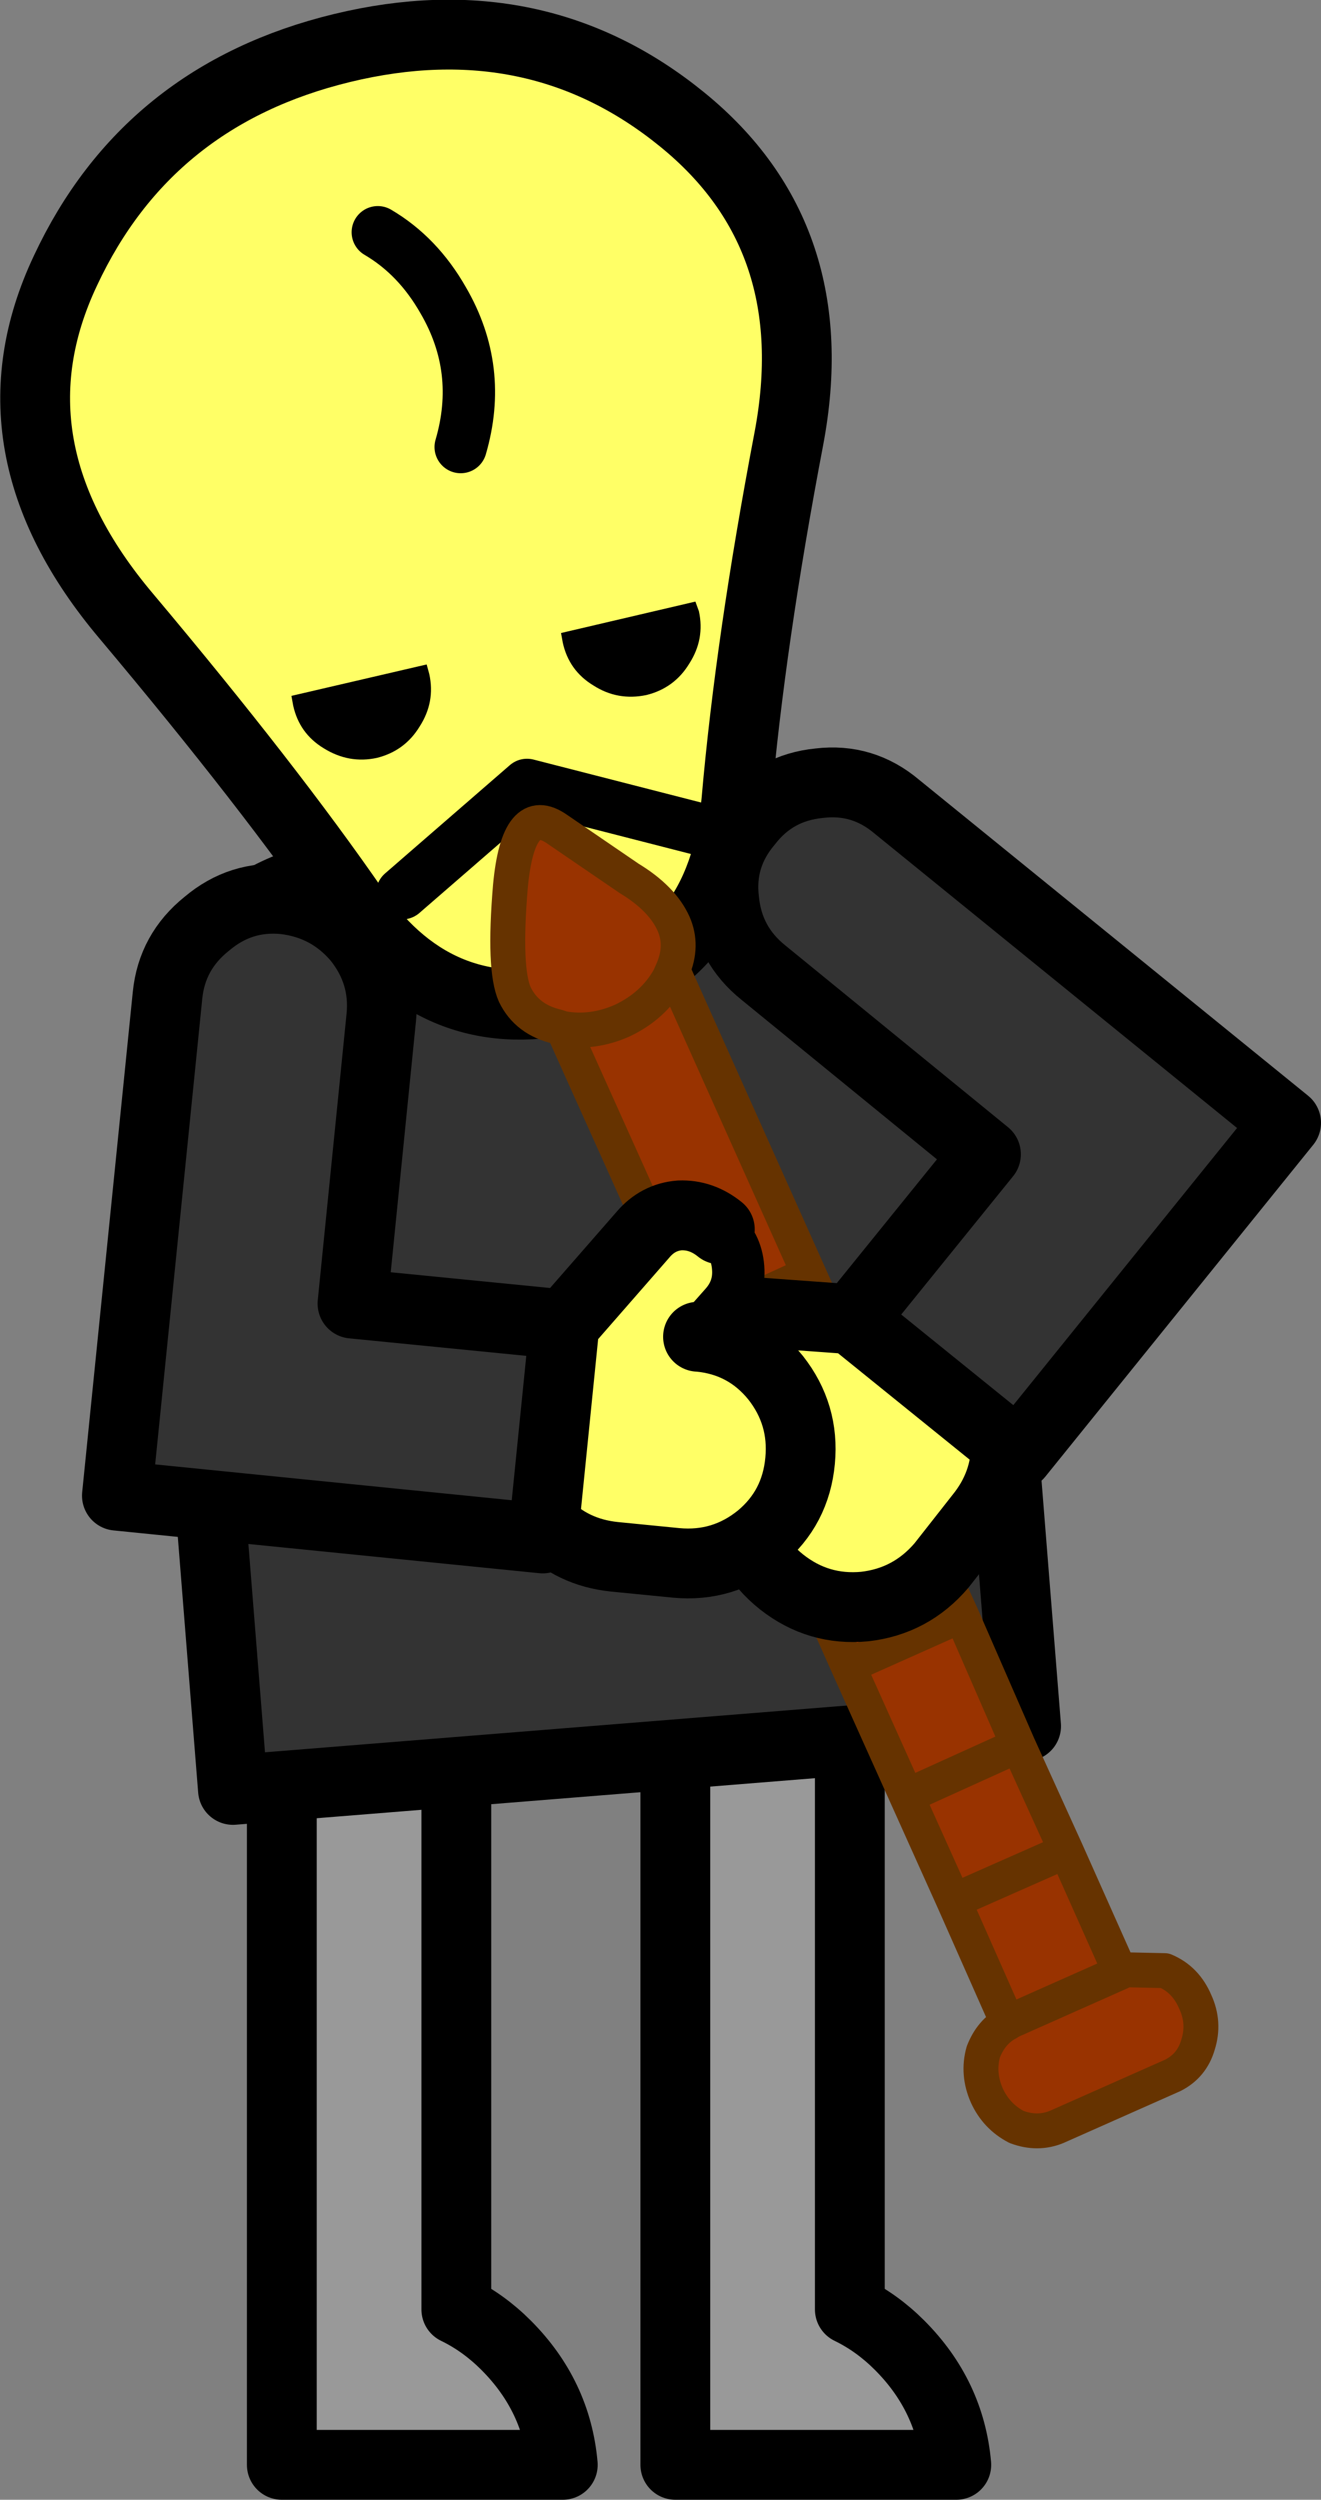
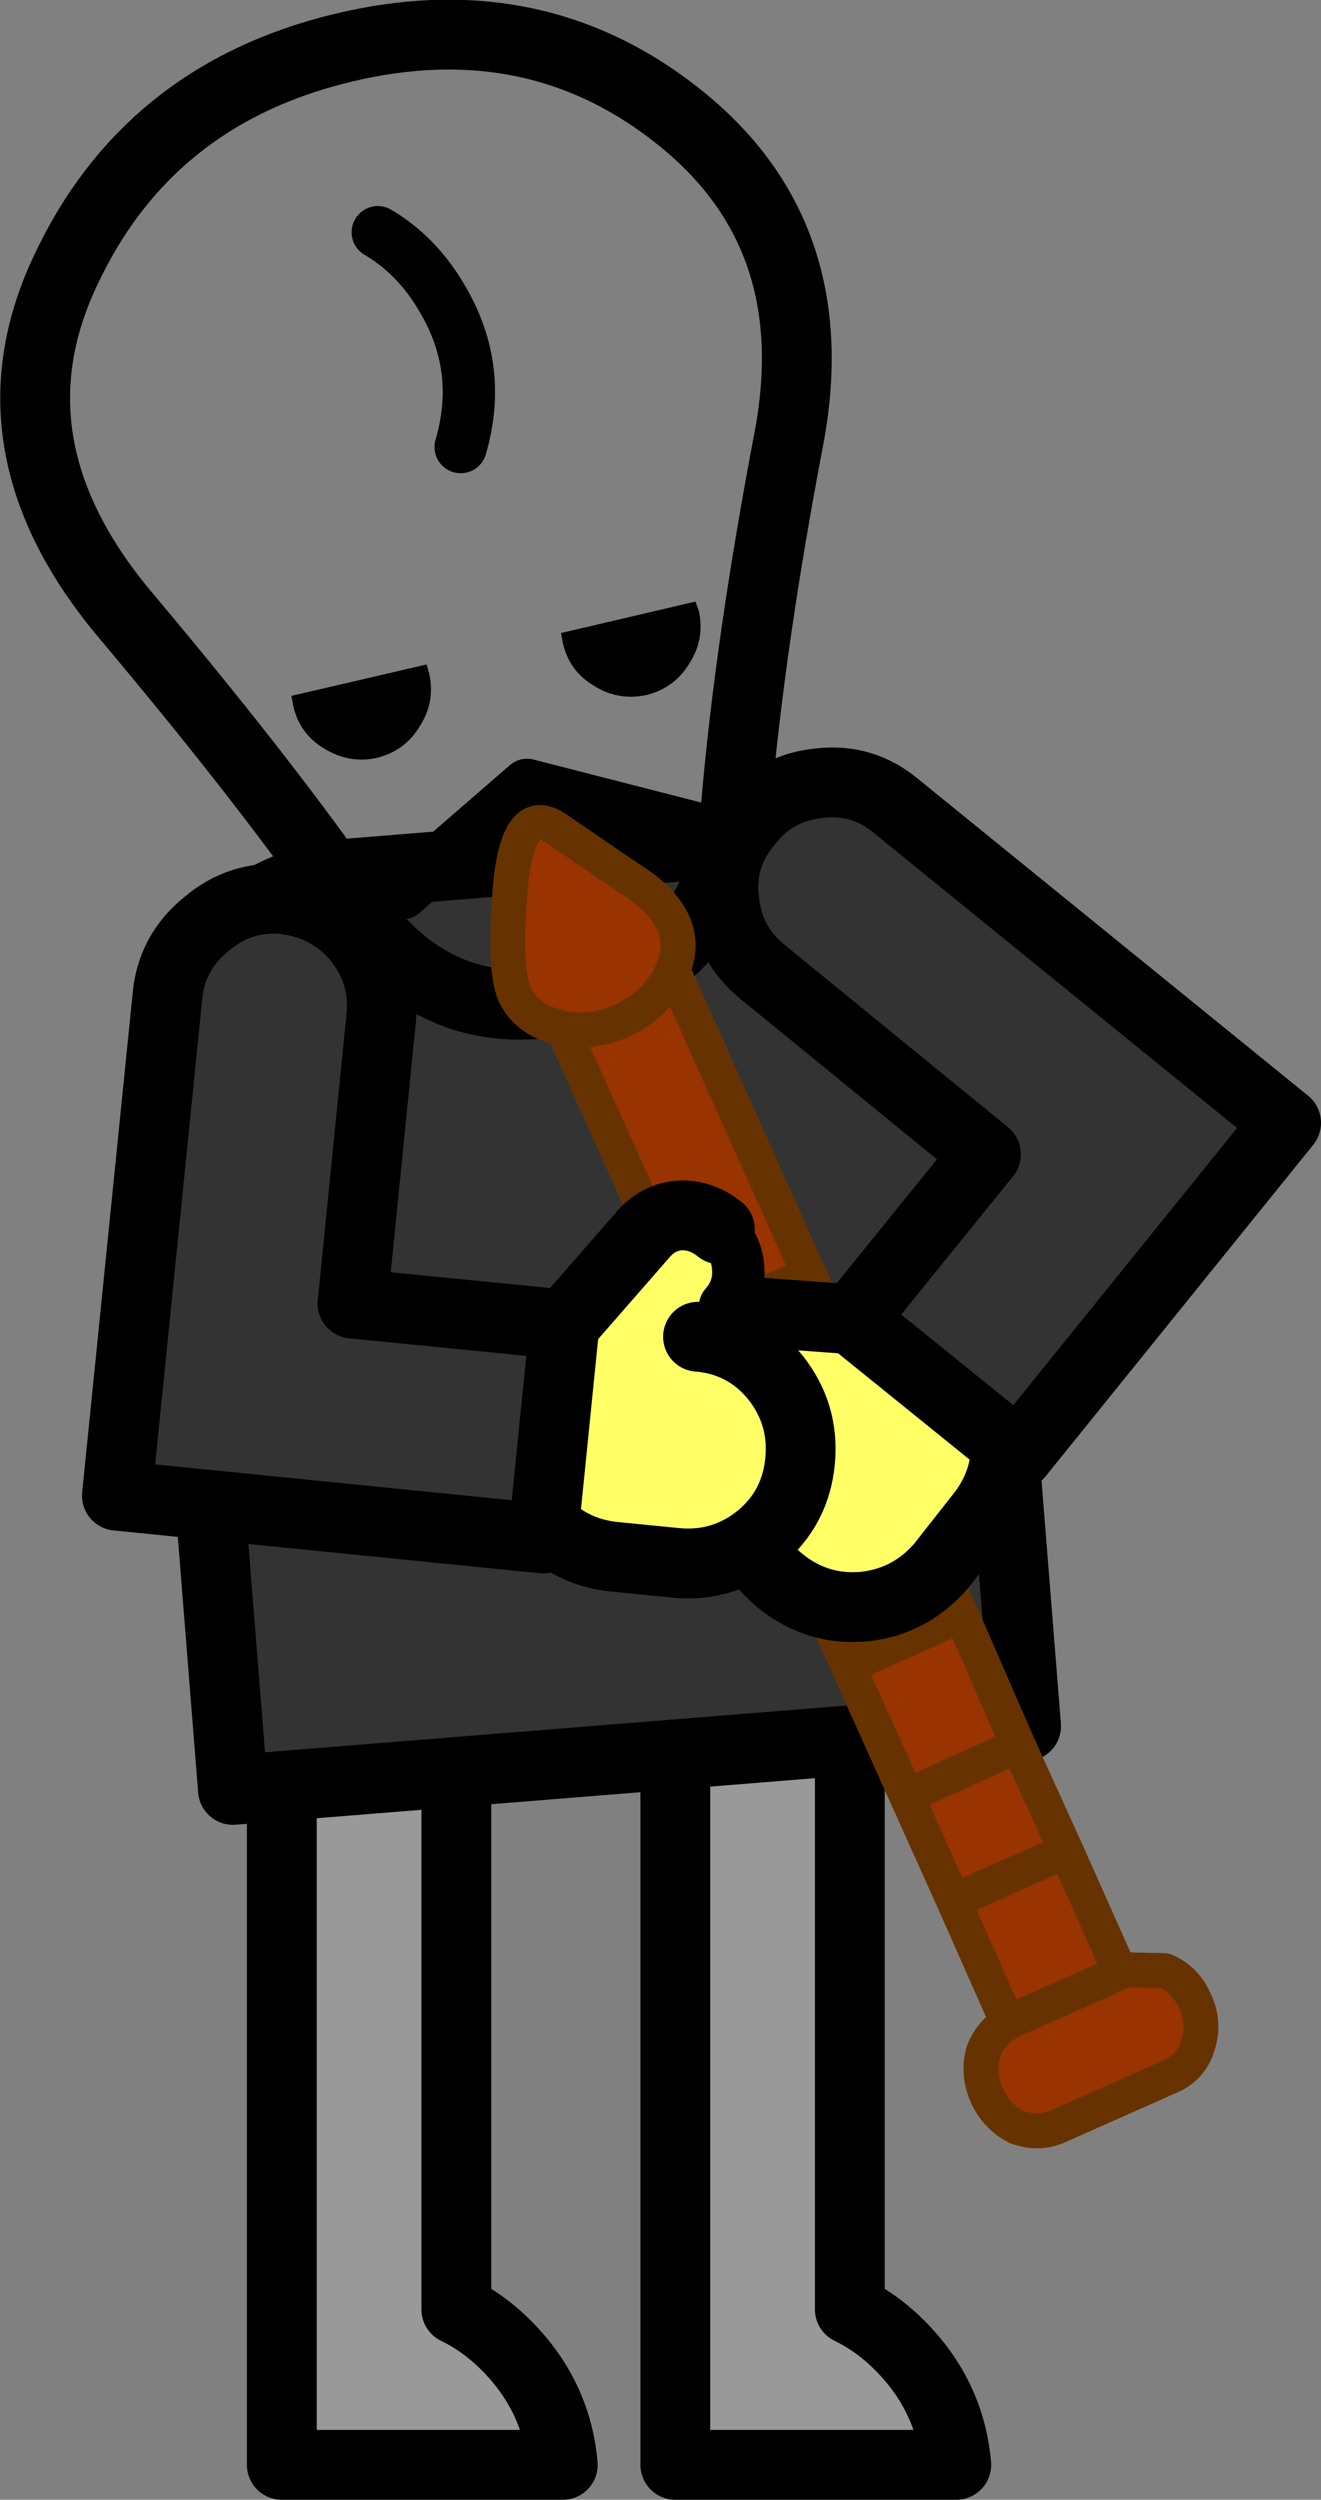
<svg xmlns="http://www.w3.org/2000/svg" height="143.15px" width="75.7px">
  <rect width="100%" height="100%" fill="#808080" stroke="none" />
  <g transform="matrix(1.0, 0.0, 0.0, 1.0, 33.1, 72.35)">
    <path d="M-6.95 21.8 L-6.95 59.9 Q-5.4 60.65 -4.1 61.95 -1.2 64.85 -0.85 68.8 L-16.95 68.8 -16.95 21.8 -6.95 21.8" fill="#999999" fill-rule="evenodd" stroke="none" />
    <path d="M-6.95 21.8 L-6.95 59.9 Q-5.4 60.65 -4.1 61.95 -1.2 64.85 -0.85 68.8 L-16.95 68.8 -16.95 21.8 -6.95 21.8 Z" fill="none" stroke="#000000" stroke-linecap="round" stroke-linejoin="round" stroke-width="4.0" />
    <path d="M15.6 21.8 L15.6 59.9 Q17.15 60.65 18.45 61.95 21.35 64.85 21.7 68.8 L5.6 68.8 5.6 21.8 15.6 21.8" fill="#999999" fill-rule="evenodd" stroke="none" />
    <path d="M15.6 21.8 L15.6 59.9 Q17.15 60.65 18.45 61.95 21.35 64.85 21.7 68.8 L5.6 68.8 5.6 21.8 15.6 21.8 Z" fill="none" stroke="#000000" stroke-linecap="round" stroke-linejoin="round" stroke-width="4.0" />
    <path d="M10.5 -24.25 Q15.1 -24.6 18.55 -22.05 22.0 -19.5 22.35 -15.5 L25.7 26.5 -19.75 30.15 -23.1 -11.9 Q-23.45 -15.9 -20.45 -18.95 -17.4 -22.0 -12.8 -22.35 L10.5 -24.25" fill="#333333" fill-rule="evenodd" stroke="none" />
    <path d="M10.5 -24.25 L-12.8 -22.35 Q-17.4 -22.0 -20.45 -18.95 -23.45 -15.9 -23.1 -11.9 L-19.75 30.15 25.7 26.5 22.35 -15.5 Q22.0 -19.5 18.55 -22.05 15.1 -24.6 10.5 -24.25 Z" fill="none" stroke="#000000" stroke-linecap="round" stroke-linejoin="round" stroke-width="4.0" />
-     <path d="M0.25 -15.3 Q-7.85 -13.2 -12.75 -20.2 -17.65 -27.3 -25.85 -37.05 -34.1 -46.8 -29.35 -56.85 -24.65 -66.9 -13.5 -69.6 -2.35 -72.3 6.0 -65.5 14.3 -58.75 12.1 -47.2 9.9 -35.65 9.1 -26.5 8.3 -17.4 0.25 -15.3" fill="#ffff66" fill-rule="evenodd" stroke="none" />
    <path d="M0.25 -15.3 Q-7.85 -13.2 -12.75 -20.2 -17.65 -27.3 -25.85 -37.05 -34.1 -46.8 -29.35 -56.85 -24.65 -66.9 -13.5 -69.6 -2.35 -72.3 6.0 -65.5 14.3 -58.75 12.1 -47.2 9.9 -35.65 9.1 -26.5 8.3 -17.4 0.25 -15.3 Z" fill="none" stroke="#000000" stroke-linecap="round" stroke-linejoin="round" stroke-width="4.0" />
    <path d="M0.9 -33.1 Q-0.5 -33.95 -0.85 -35.55 L-0.95 -36.1 6.75 -37.9 6.95 -37.35 Q7.3 -35.75 6.4 -34.35 5.55 -32.95 3.95 -32.55 2.3 -32.2 0.9 -33.1 M-16.4 -32.5 L-8.65 -34.3 -8.5 -33.75 Q-8.15 -32.15 -9.05 -30.75 -9.9 -29.35 -11.5 -28.95 -13.1 -28.6 -14.55 -29.5 -15.95 -30.35 -16.3 -31.95 L-16.4 -32.5" fill="#000000" fill-rule="evenodd" stroke="none" />
    <path d="M-11.45 -59.05 Q-9.15 -57.7 -7.7 -55.15 -5.4 -51.2 -6.7 -46.75" fill="none" stroke="#000000" stroke-linecap="round" stroke-linejoin="round" stroke-width="3.0" />
    <path d="M7.25 -24.8 L-2.9 -27.4 -10.05 -21.2" fill="none" stroke="#000000" stroke-linecap="round" stroke-linejoin="round" stroke-width="3.0" />
    <path d="M-0.85 -13.45 Q0.85 -13.15 2.55 -13.9 4.35 -14.75 5.25 -16.35 L5.45 -16.8 5.25 -16.35 Q4.35 -14.75 2.55 -13.9 0.85 -13.15 -0.85 -13.45 L-1.15 -13.55 Q-2.9 -13.95 -3.6 -15.4 -4.25 -16.85 -3.85 -21.6 -3.4 -26.45 -1.15 -24.85 L2.95 -22.05 Q4.85 -20.9 5.5 -19.45 6.05 -18.2 5.45 -16.8 L13.25 0.6 15.95 6.6 19.25 14.15 22.0 20.15 25.25 27.6 28.0 33.65 31.1 40.6 31.4 40.45 33.65 40.5 Q34.85 41.0 35.4 42.3 35.95 43.5 35.55 44.75 35.2 45.95 34.1 46.5 L27.45 49.45 Q26.35 49.9 25.15 49.45 24.0 48.85 23.45 47.65 22.9 46.4 23.25 45.15 23.7 44.0 24.65 43.5 L21.55 36.5 18.85 30.5 15.5 23.05 12.8 17.0 9.4 9.5 6.8 3.55 -0.85 -13.45 M13.25 0.6 L6.8 3.55 13.25 0.6 M21.55 36.5 L28.0 33.65 21.55 36.5 M25.25 27.6 L18.85 30.5 25.25 27.6 M24.65 43.5 L24.8 43.4 31.1 40.6 24.8 43.4 24.65 43.5 M9.4 9.5 L15.95 6.6 9.4 9.5 M15.5 23.05 L22.0 20.15 15.5 23.05 M19.25 14.15 L12.8 17.0 19.25 14.15" fill="#993300" fill-rule="evenodd" stroke="none" />
    <path d="M5.45 -16.8 L5.25 -16.35 Q4.35 -14.75 2.55 -13.9 0.85 -13.15 -0.85 -13.45 L6.8 3.55 13.25 0.6 5.45 -16.8 Q6.05 -18.2 5.5 -19.45 4.85 -20.9 2.95 -22.05 L-1.15 -24.85 Q-3.4 -26.45 -3.85 -21.6 -4.25 -16.85 -3.6 -15.4 -2.9 -13.95 -1.15 -13.55 L-0.85 -13.45 M13.25 0.6 L15.95 6.6 19.25 14.15 22.0 20.15 25.25 27.6 28.0 33.65 31.1 40.6 31.4 40.45 33.65 40.5 Q34.85 41.0 35.4 42.3 35.95 43.5 35.55 44.75 35.2 45.95 34.1 46.5 L27.45 49.45 Q26.35 49.9 25.15 49.45 24.0 48.85 23.45 47.65 22.9 46.4 23.25 45.15 23.7 44.0 24.65 43.5 L21.55 36.5 18.85 30.5 15.5 23.05 12.8 17.0 9.4 9.5 6.8 3.55 M12.8 17.0 L19.25 14.15 M22.0 20.15 L15.5 23.05 M15.95 6.6 L9.4 9.5 M31.1 40.6 L24.8 43.4 24.65 43.5 M18.85 30.5 L25.25 27.6 M28.0 33.65 L21.55 36.5" fill="none" stroke="#663300" stroke-linecap="round" stroke-linejoin="round" stroke-width="2.0" />
    <path d="M15.75 3.2 L23.4 -6.25 10.65 -16.65 Q8.65 -18.25 8.4 -20.8 8.1 -23.3 9.75 -25.25 11.3 -27.25 13.85 -27.5 16.35 -27.8 18.3 -26.15 L40.6 -8.05 25.25 10.95 24.55 10.35 15.7 3.2 15.75 3.2" fill="#333333" fill-rule="evenodd" stroke="none" />
    <path d="M24.55 10.35 Q24.55 12.65 23.05 14.5 L20.85 17.3 Q19.1 19.35 16.45 19.65 13.8 19.9 11.7 18.25 9.55 16.55 9.3 13.9 9.05 11.2 10.75 9.15 L10.8 9.05 8.5 8.95 Q7.15 8.85 6.35 7.9 5.5 6.95 5.65 5.65 L5.6 5.6 Q5.65 4.3 6.65 3.45 7.6 2.6 8.85 2.7 L15.75 3.2 15.7 3.2 24.55 10.35" fill="#ffff66" fill-rule="evenodd" stroke="none" />
    <path d="M15.75 3.2 L23.4 -6.25 10.65 -16.65 Q8.65 -18.25 8.4 -20.8 8.1 -23.3 9.75 -25.25 11.3 -27.25 13.85 -27.5 16.35 -27.8 18.3 -26.15 L40.6 -8.05 25.25 10.95 24.55 10.35 Q24.55 12.65 23.05 14.5 L20.85 17.3 Q19.1 19.35 16.45 19.65 13.8 19.9 11.7 18.25 9.55 16.55 9.3 13.9 9.05 11.2 10.75 9.15 L10.8 9.05 M5.6 5.6 Q5.65 4.3 6.65 3.45 7.6 2.6 8.85 2.7 L15.75 3.2 15.7 3.2 24.55 10.35" fill="none" stroke="#000000" stroke-linecap="round" stroke-linejoin="round" stroke-width="4.0" />
    <path d="M10.8 9.05 L8.5 8.95 Q7.15 8.85 6.35 7.9 5.5 6.95 5.65 5.65 L5.6 5.6" fill="none" stroke="#000000" stroke-linecap="round" stroke-linejoin="round" stroke-width="3.0" />
    <path d="M-1.9 14.9 L-0.75 3.5 3.75 -1.65 Q4.6 -2.65 5.85 -2.75 7.1 -2.8 8.15 -1.95 L8.1 -1.9 Q9.1 -1.1 9.2 0.25 9.3 1.5 8.45 2.45 L6.9 4.2 6.95 4.2 Q9.65 4.45 11.35 6.55 13.0 8.65 12.75 11.3 12.5 14.0 10.45 15.7 8.35 17.4 5.65 17.15 L2.1 16.8 Q-0.3 16.55 -1.9 14.9" fill="#ffff66" fill-rule="evenodd" stroke="none" />
    <path d="M-1.9 14.9 L-2.0 15.75 -26.4 13.3 -23.5 -15.35 Q-23.25 -17.85 -21.25 -19.45 -19.3 -21.1 -16.8 -20.85 -14.25 -20.55 -12.6 -18.6 -11.0 -16.6 -11.25 -14.1 L-12.9 2.3 -0.75 3.5 -1.9 14.9" fill="#333333" fill-rule="evenodd" stroke="none" />
-     <path d="M8.15 -1.95 L8.1 -1.9 Q9.1 -1.1 9.2 0.25 9.3 1.5 8.45 2.45 L6.9 4.2" fill="none" stroke="#000000" stroke-linecap="round" stroke-linejoin="round" stroke-width="3.0" />
+     <path d="M8.15 -1.95 L8.1 -1.9 Q9.1 -1.1 9.2 0.25 9.3 1.5 8.45 2.45 " fill="none" stroke="#000000" stroke-linecap="round" stroke-linejoin="round" stroke-width="3.0" />
    <path d="M-0.75 3.5 L-12.9 2.3 -11.25 -14.1 Q-11.0 -16.6 -12.6 -18.6 -14.25 -20.55 -16.8 -20.85 -19.3 -21.1 -21.25 -19.45 -23.25 -17.85 -23.5 -15.35 L-26.4 13.3 -2.0 15.75 -1.9 14.9 -0.75 3.5 3.75 -1.65 Q4.6 -2.65 5.85 -2.75 7.1 -2.8 8.15 -1.95 M6.9 4.2 L6.95 4.2 Q9.65 4.45 11.35 6.55 13.0 8.65 12.75 11.3 12.5 14.0 10.45 15.7 8.35 17.4 5.65 17.15 L2.1 16.8 Q-0.3 16.55 -1.9 14.9" fill="none" stroke="#000000" stroke-linecap="round" stroke-linejoin="round" stroke-width="4.0" />
  </g>
</svg>